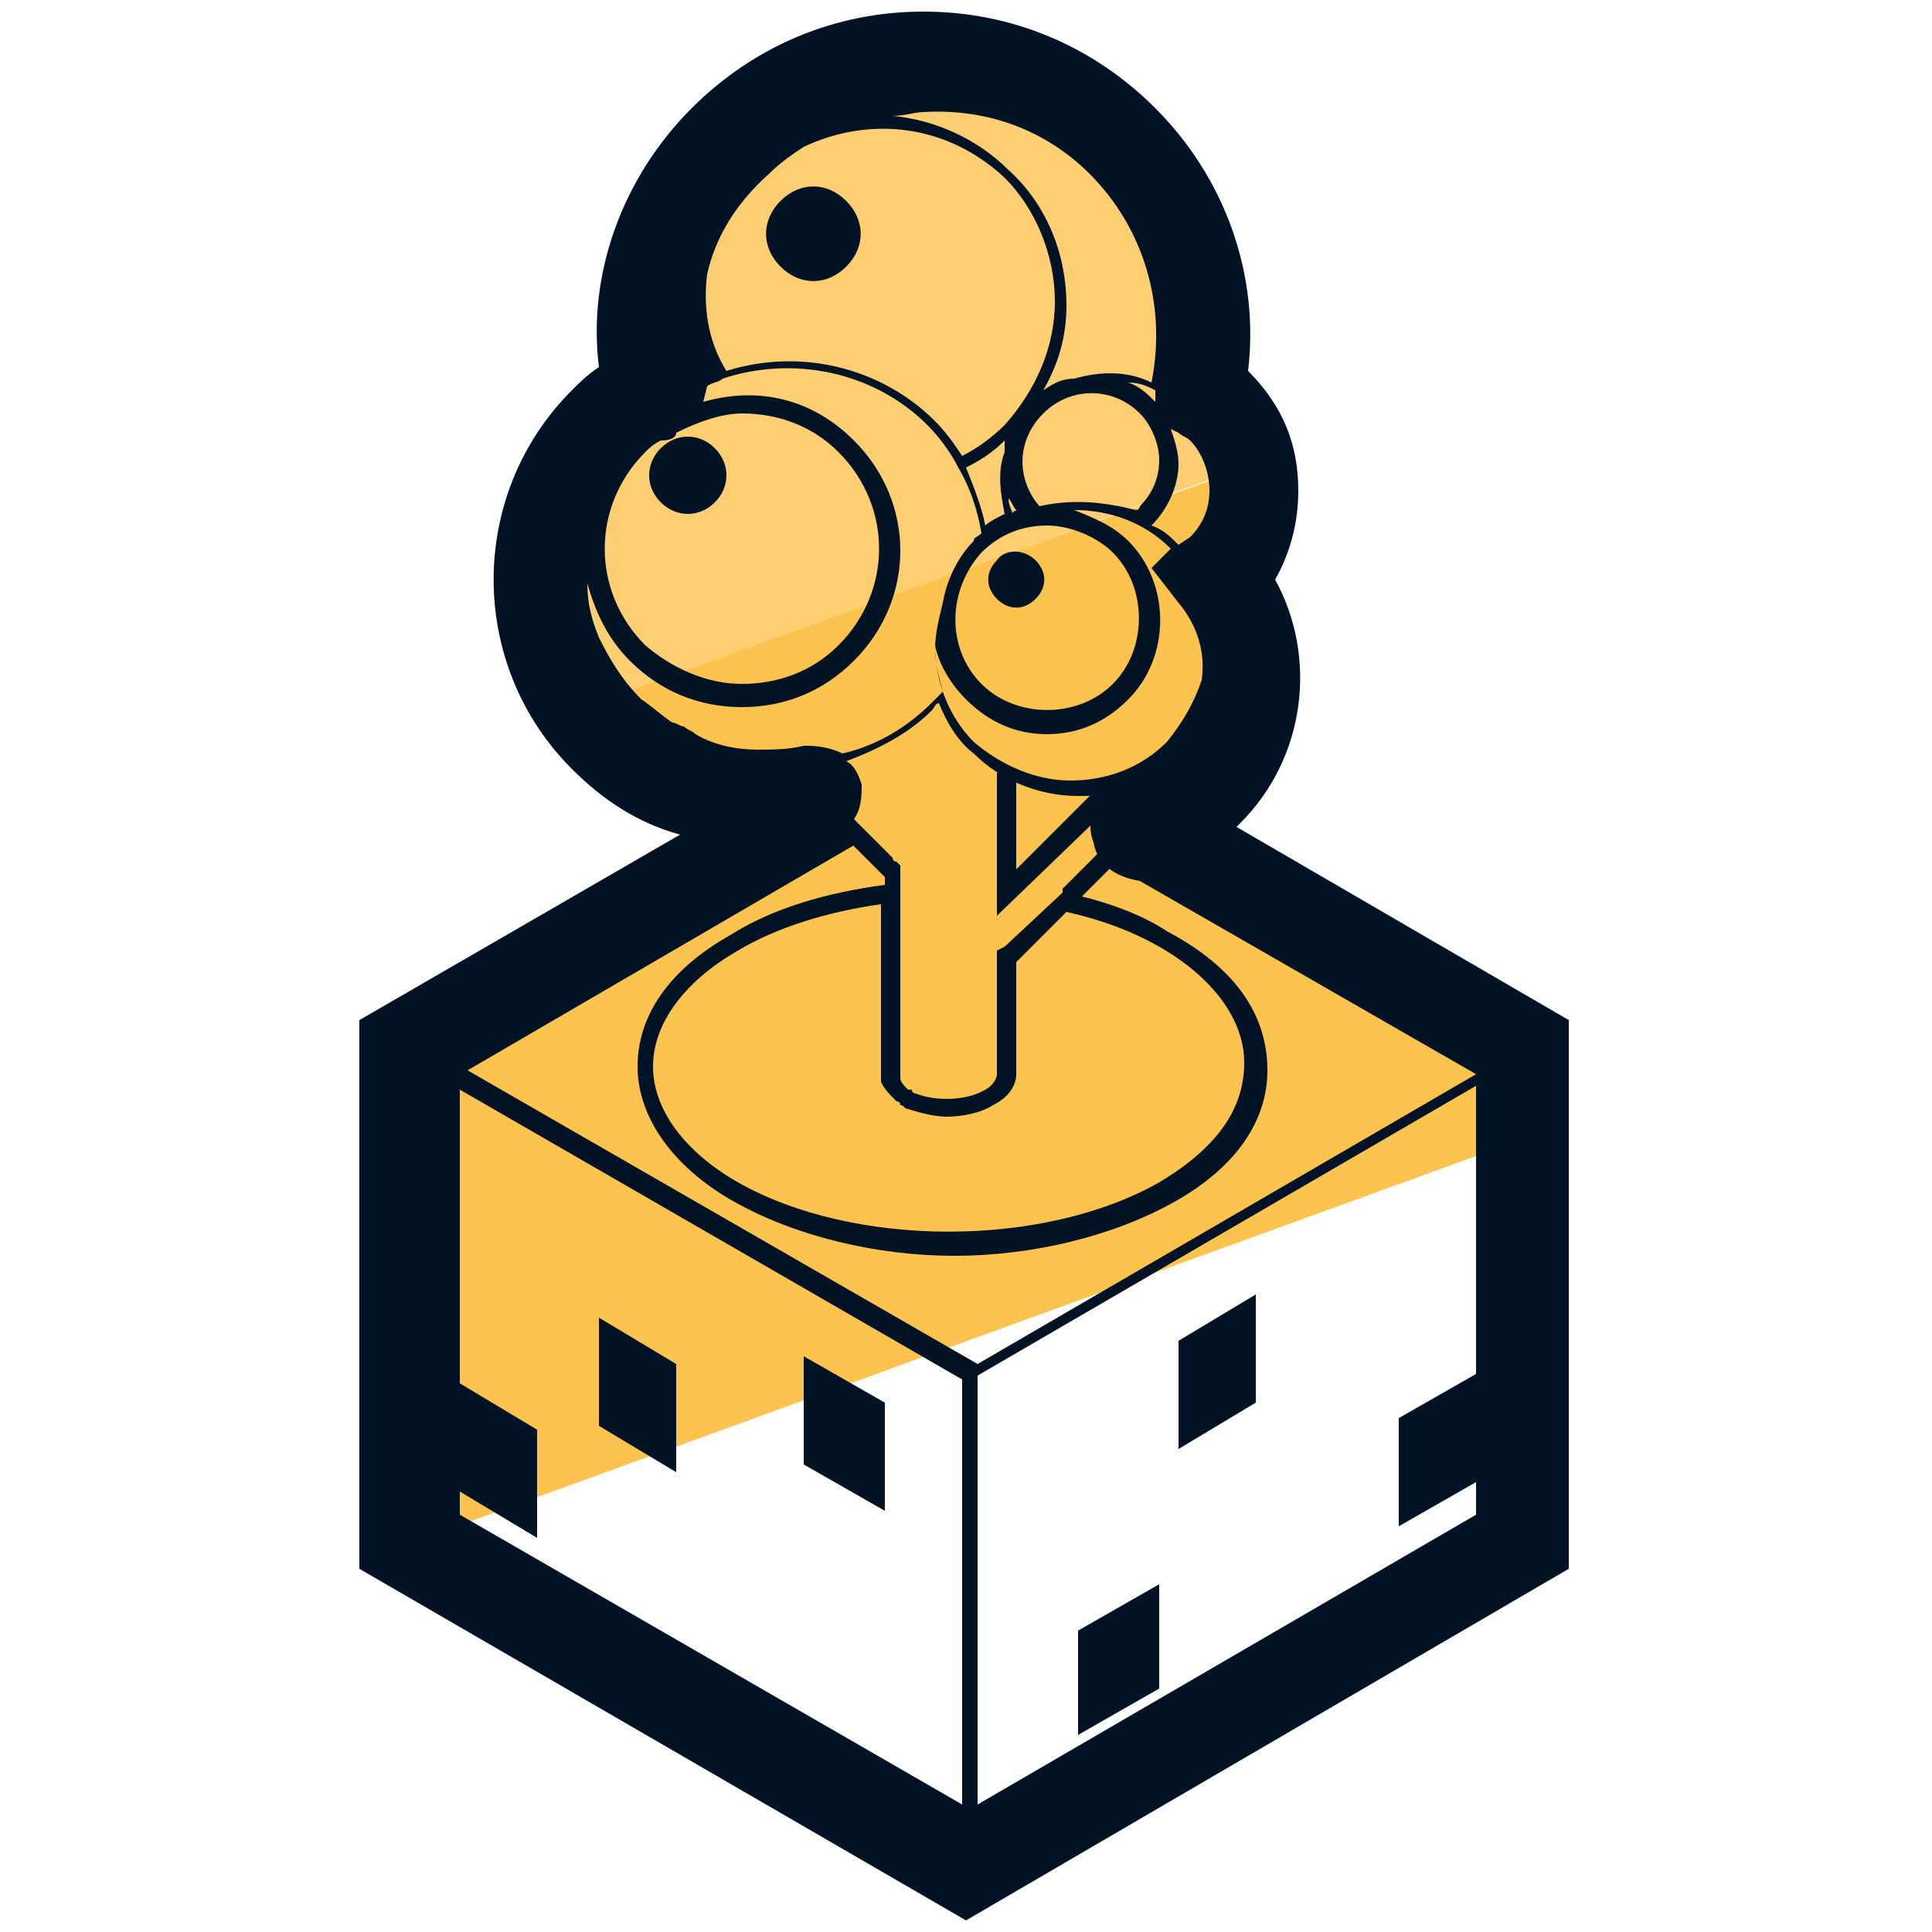
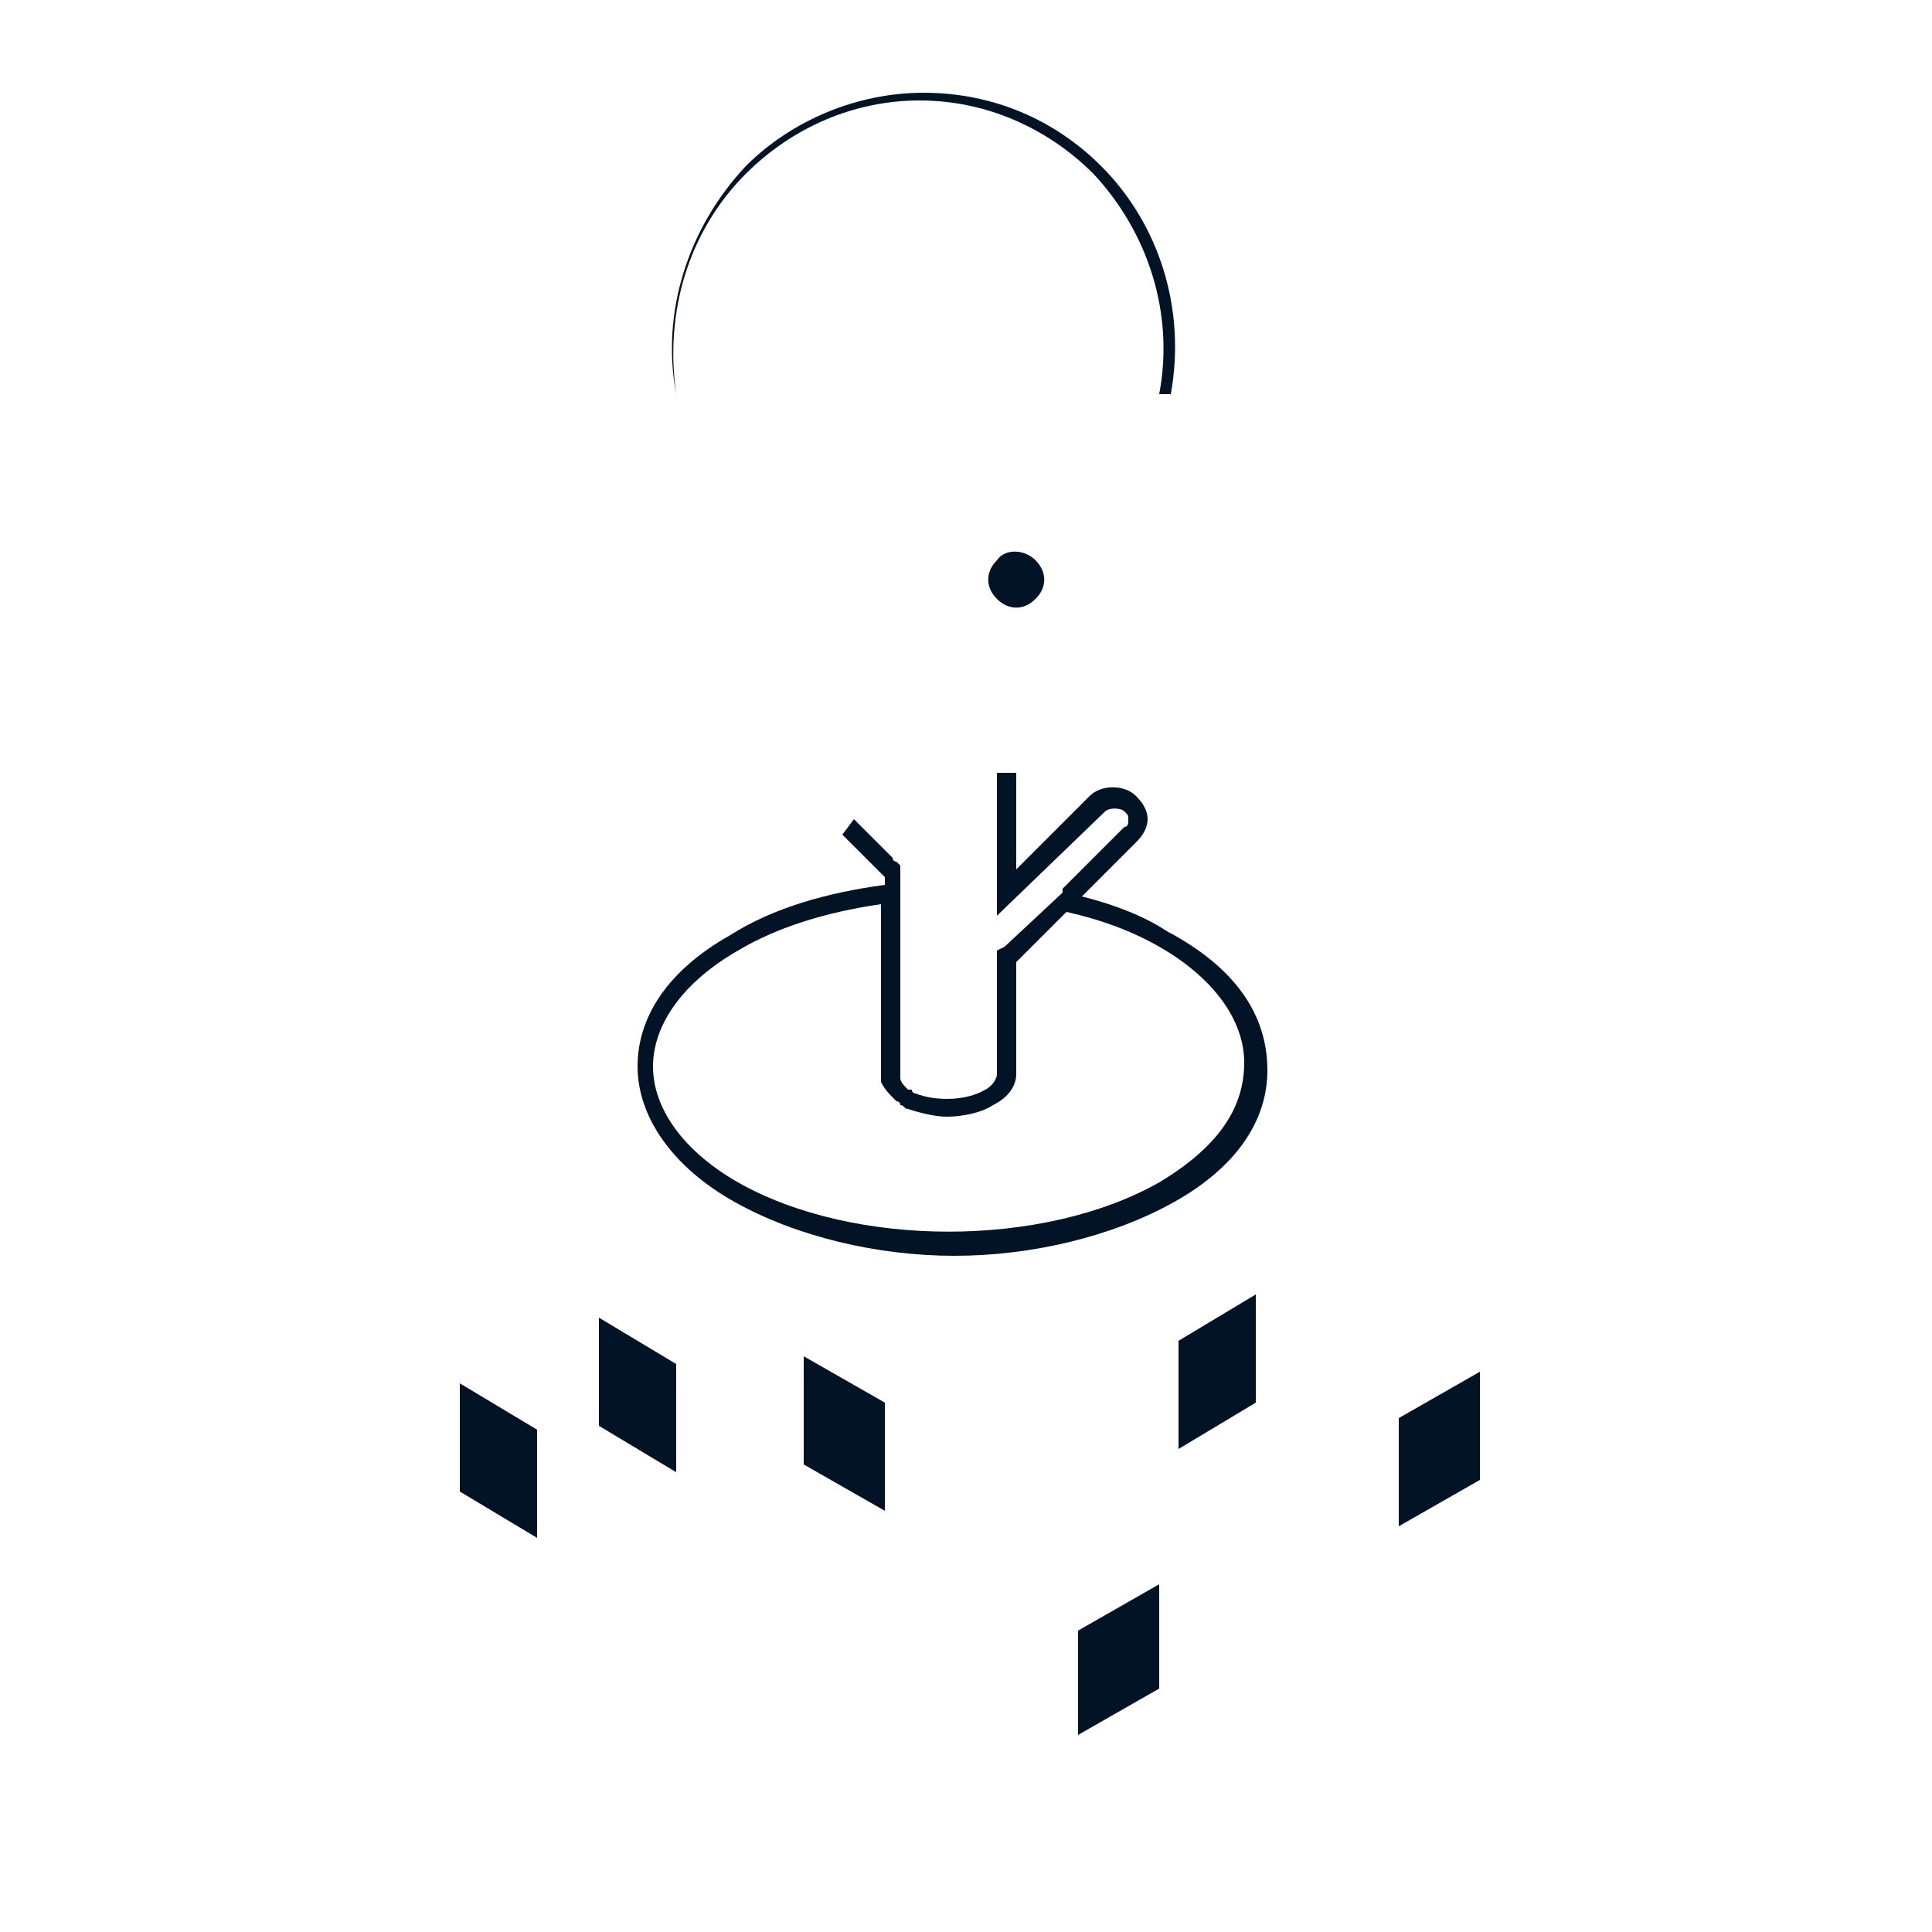
<svg xmlns="http://www.w3.org/2000/svg" id="Layer_1" x="0" y="0" version="1.1" viewBox="0 0 50 50" xml:space="preserve">
  <style>.st2{fill:#031326}</style>
-   <path fill="#fdcf72" d="M32.1 11c-.1-.1-.3-.3-.5-.4.4-2.3-.2-4.7-2-6.5-2.8-2.8-7.4-2.8-10.2 0-1.8 1.8-2.4 4.2-2 6.5-.4.2-.8.5-1.2.9-1.8 1.8-2.1 4.6-.9 6.8l17.4-6.4c0-.3-.4-.7-.6-.9z" />
-   <path fill="#fcc34f" d="M40 27.1l-9.4-5.4c.5-.2.9-.5 1.3-.9 1.5-1.5 1.6-3.9.3-5.5.9-.9 1.1-2.3.6-3.4l-17.4 6.3c.3.5.5.9.9 1.3 1.4 1.4 3.4 1.9 5.3 1.5L11 27.1v12.7l28.9-10.5.1-2.2z" />
  <path d="M30.2 24.1c-.6-.4-1.4-.7-2.2-.9l1.4-1.4c.2-.2.3-.4.3-.6s-.1-.4-.3-.6c-.3-.3-.9-.3-1.2 0l-1.9 1.9V20h-.5v3.7l2.8-2.7c.1-.1.4-.1.5 0s.1.1.1.2 0 .2-.1.2L27.5 23v.1L26 24.5l-.2.1v3.2c0 .1-.1.3-.3.4-.5.3-1.3.3-1.8.1 0 0-.1 0-.1-.1h-.1c-.1-.1-.2-.2-.2-.3v-5.5l-.1-.1s-.1 0-.1-.1l-1-1-.3.4 1 1 .1.1v.2c-1.5.2-2.9.6-4 1.3-1.6.9-2.4 2.1-2.4 3.4s.9 2.6 2.5 3.5 3.7 1.4 5.7 1.4 4.1-.5 5.7-1.4c1.6-.9 2.4-2.1 2.4-3.4 0-1.5-.9-2.7-2.6-3.6zm-.2 6.5c-3 1.7-7.9 1.7-10.9 0-1.4-.8-2.2-1.9-2.2-3s.8-2.2 2.2-3c1-.6 2.3-1 3.7-1.2V28c.1.2.2.3.4.5 0 0 .1 0 .1.1.1 0 .1.1.2.1.3.1.7.2 1 .2.4 0 .9-.1 1.2-.3.4-.2.6-.5.6-.8v-2.9l1.3-1.3c.9.2 1.7.5 2.4.9 1.4.8 2.2 1.9 2.2 3 0 1.2-.7 2.2-2.2 3.1zm-2.1 14.3l2.1-1.2V41l-2.1 1.2zm2.6-7.4l2-1.2v-2.8l-2 1.2zm5.7 2l2.1-1.2v-2.8l-2.1 1.2zm-13.3-.4l-2.1-1.2v-2.8l2.1 1.2zm-5.4-1l-2-1.2v-2.8l2 1.2zm-3.6 1.7l-2-1.2v-2.8l2 1.2zm3.6-29.6c-.4-2.1.3-4.3 1.8-5.9 1.2-1.2 2.9-1.9 4.6-1.9 1.8 0 3.4.7 4.6 1.9 1.5 1.5 2.2 3.7 1.8 5.9H30c.4-2.1-.3-4.2-1.7-5.7-1.2-1.2-2.8-1.9-4.5-1.9s-3.3.7-4.5 1.9c-1.5 1.5-2.1 3.6-1.8 5.7z" class="st2" />
-   <path d="M21.9 5.2c.5.5.5 1.2 0 1.7s-1.2.5-1.7 0-.5-1.2 0-1.7 1.2-.5 1.7 0zm-3.4 6.4c.4.4.4 1 0 1.4s-1 .4-1.4 0-.4-1 0-1.4 1-.4 1.4 0z" class="st2" />
-   <path d="M32 21.4l.1-.1c1.7-1.7 2-4.3.9-6.3.4-.7.6-1.5.6-2.3 0-1.2-.4-2.2-1.3-3.1.3-2.5-.6-5-2.4-6.8-1.6-1.6-3.7-2.5-6-2.5s-4.4.9-6 2.5c-1.8 1.8-2.7 4.3-2.4 6.7-.3.2-.5.4-.7.6-2.7 2.7-2.7 7.1 0 9.8.8.8 1.7 1.4 2.8 1.7l-8.3 4.8v14.2L25 49.7l15.6-9.1V26.4l-8.6-5zm-11.2-2.1c-.4.1-.8.1-1.2.1-.5 0-1.1-.1-1.6-.4-.1-.1-.2-.1-.3-.2-.1 0-.2-.1-.3-.1-.3-.2-.5-.4-.8-.6-.5-.5-.8-1-1.1-1.6-.2-.5-.3-.9-.3-1.4.2.7.5 1.4 1.1 2 .8.8 1.8 1.2 2.9 1.2s2.1-.4 2.9-1.2c1.6-1.6 1.6-4.1 0-5.7-1.1-1.1-2.5-1.4-3.9-1l.1-.4c.1-.1.3-.1.4-.2 1.8-.6 3.9-.2 5.3 1.2.3.3.6.7.8 1.1.3.5.5 1.1.6 1.7-.1.1-.2.1-.2.2-.4.4-.7 1-.8 1.6-.1.4-.2.8-.2 1.2s.1.7.2 1.1l-.3.3c-.6.6-1.4 1.1-2.3 1.3-.4-.2-.8-.2-1-.2zm-.9-14.8c.3-.3.6-.5.9-.7 1.7-.8 3.7-.6 5.2.8.8.8 1.3 2 1.3 3.2s-.5 2.3-1.3 3.2c-.3.3-.7.6-1.1.8-.2-.3-.4-.6-.7-.9-1.4-1.4-3.5-1.9-5.4-1.3-.5-.8-.6-1.7-.5-2.5.2-.9.7-1.8 1.6-2.6zm10.6 9.6c-.2-.2-.4-.4-.7-.5.4-.4.7-1 .7-1.6 0-.3-.1-.6-.2-.9l.2.1c.1.1.2.1.3.2.3.3.5.8.5 1.3s-.2.9-.5 1.2l-.3.2zm-4.3-.8c0-.1-.1-.2-.1-.4.1.1.1.2.2.3.1 0-.1 0-.1.1zm-.2-1.6c-.2.5-.1 1.1 0 1.6-.2.1-.4.2-.5.3-.1-.5-.3-1-.5-1.5.4-.2.7-.4 1-.7v.3zm-.6 2.6c.5-.5 1.1-.7 1.7-.7s1.3.3 1.7.7c.9.9.9 2.5 0 3.4s-2.5.9-3.4 0c-.9-.9-.9-2.4 0-3.4zm1.5-1.2c-.6-.7-.6-1.7.1-2.4s1.8-.7 2.5 0c.3.3.5.8.5 1.2 0 .5-.2.9-.5 1.2 0 0 0 .1-.1.1-.8-.2-1.6-.3-2.5-.1zm3-2.7c-.2-.2-.4-.4-.7-.5.3 0 .5.1.7.2v.3zm-11.8-.7zm-.6 1.5c.6-.3 1.2-.5 1.7-.5.9 0 1.8.3 2.5 1 1.4 1.4 1.4 3.6 0 5-.7.7-1.6 1-2.5 1s-1.8-.4-2.5-1c-1.4-1.4-1.4-3.6 0-5 .1-.1.2-.2.4-.3.3 0 .4-.1.4-.2zm6.7 5.5c.1.5.4 1 .8 1.4.6.6 1.3.9 2.1.9s1.5-.3 2.1-.9c1.1-1.1 1.1-3 0-4.1-.4-.4-.9-.6-1.4-.8.9 0 1.8.3 2.5 1l-.5.5.7.9c.5.6.7 1.3.6 2-.2.6-.5 1.1-.9 1.6-.7.7-1.6 1-2.5 1s-1.8-.4-2.5-1c-.6-.6-1-1.5-1-2.5zm4-12.2c1.4 1.4 2 3.4 1.6 5.4-.6-.3-1.3-.3-2-.1-.3 0-.5.1-.8.3.4-.7.6-1.4.6-2.2 0-1.3-.5-2.6-1.5-3.5-.8-.8-1.9-1.3-3-1.4.3 0 .6-.1.8-.1 1.7-.1 3.2.5 4.3 1.6zm-3.3 34.2v8l-13-7.5v-11l13 7.5v3zm-12.8-11l10.3-6-.3-.5c.2-.3.2-.6.2-.9-.1-.3-.2-.5-.4-.6.8-.3 1.6-.7 2.2-1.3.1-.1.1-.2.2-.2.2.5.5 1 .9 1.3.7.7 1.7 1.1 2.7 1.1.3 0 .5 0 .8-.1-.4.3-.6.8-.4 1.3.1.6.6.9 1.2 1l8.7 5-12.9 7.5-13.2-7.6zm26.1 11.5l-12.9 7.5V35.6l12.9-7.5v11.1z" class="st2" />
  <path d="M26.8 14.5c.3.3.3.7 0 1s-.7.3-1 0-.3-.7 0-1c.2-.3.7-.3 1 0z" class="st2" />
</svg>